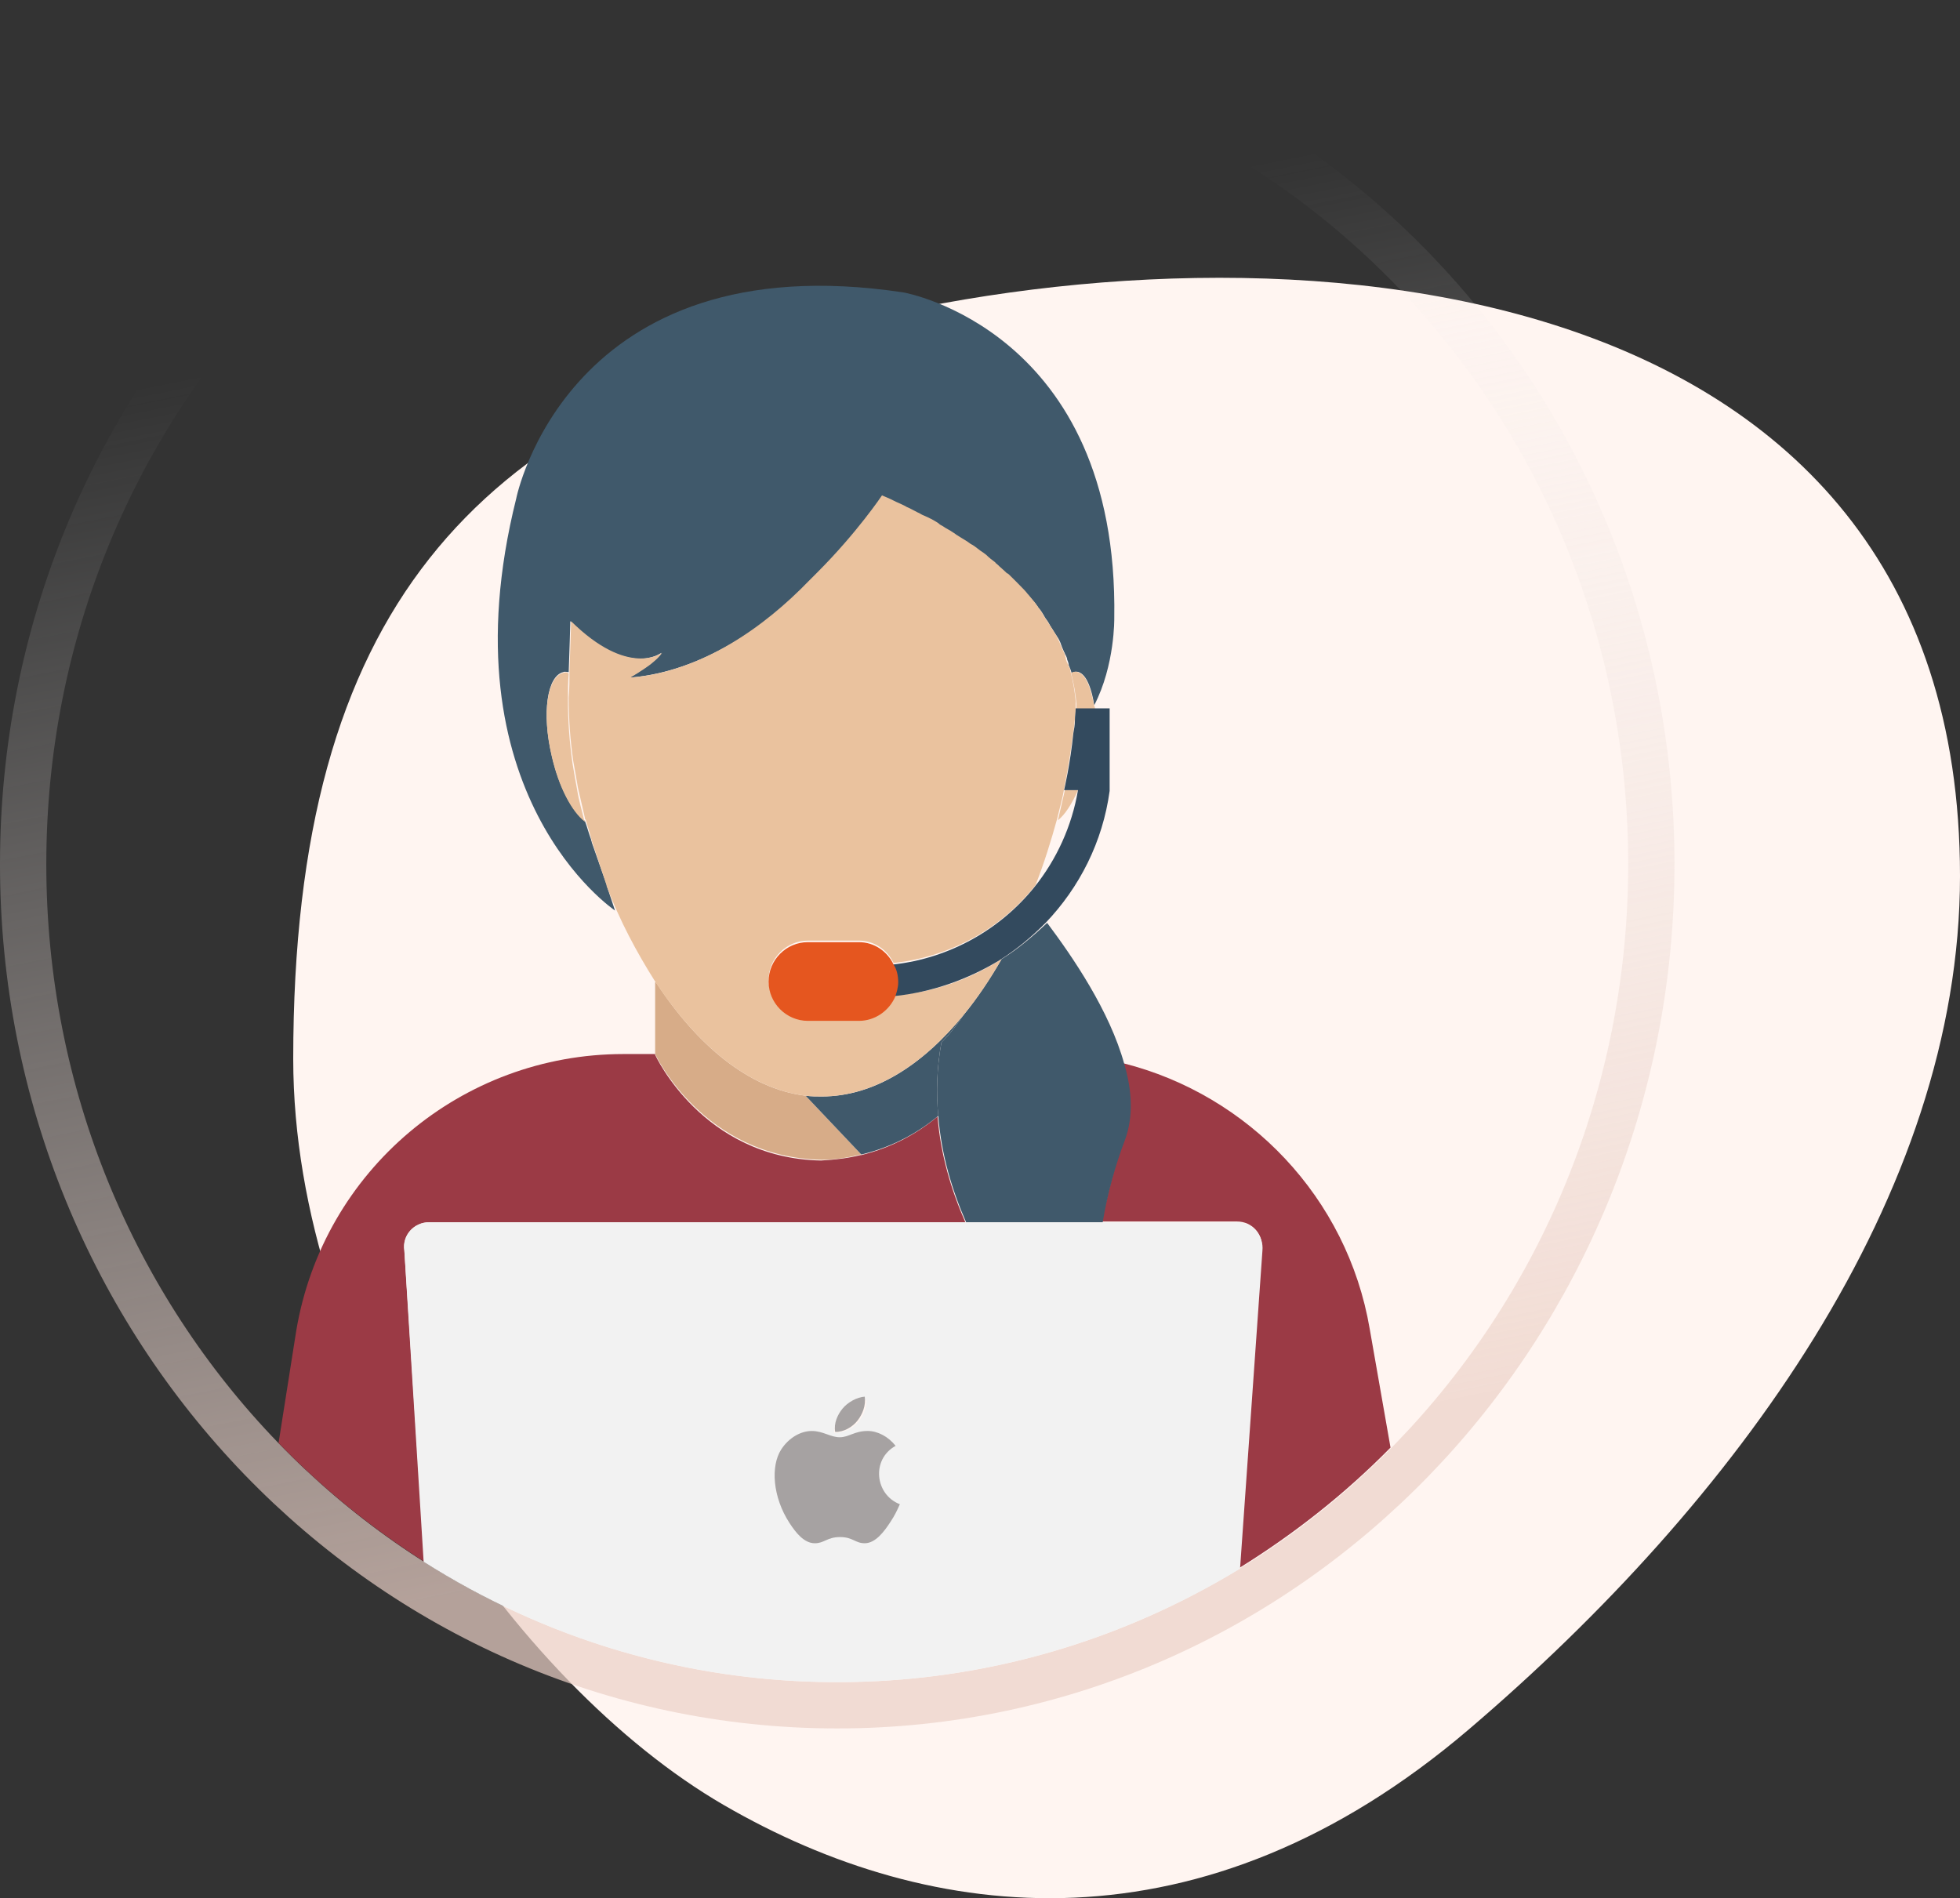
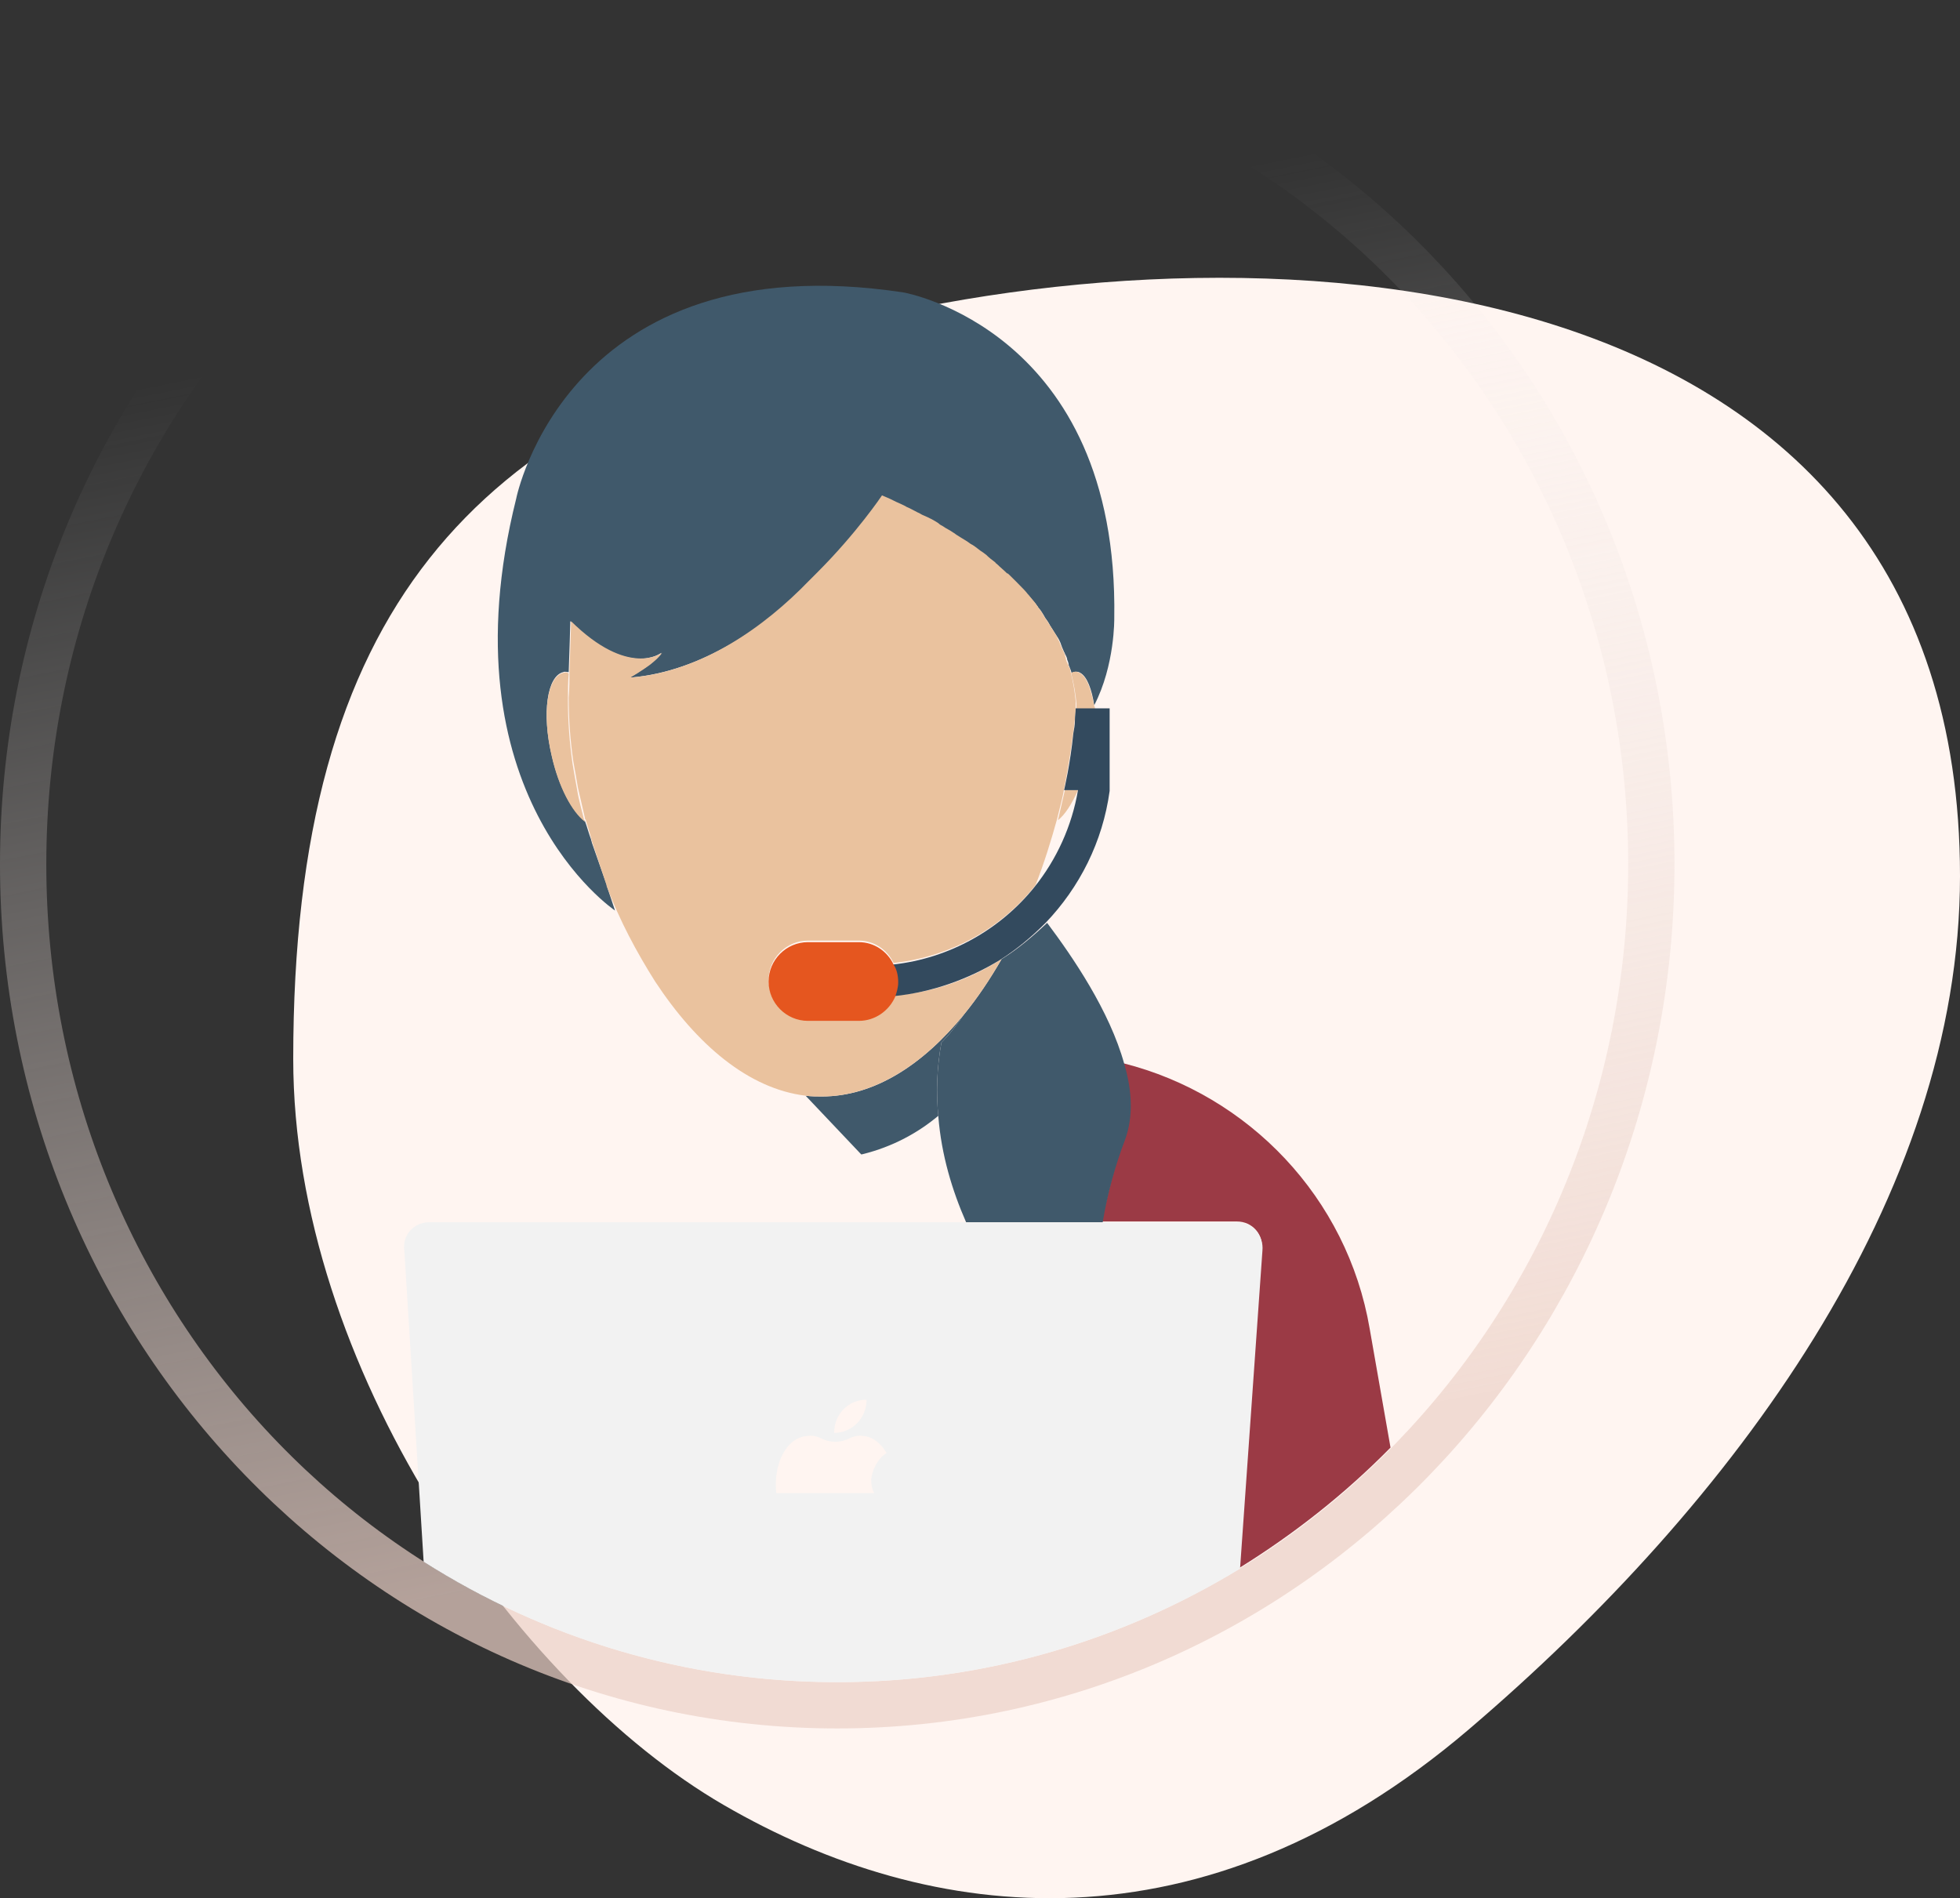
<svg xmlns="http://www.w3.org/2000/svg" fill="none" height="246" viewBox="0 0 254 246" width="254">
  <rect x="0" y="0" width="254" height="246" fill="#333333" stroke="none" />
  <path d="M254 113.531C254 154.988 224.871 194.673 190.365 224.109C155.859 253.546 120.785 249.589 93.774 233.912C66.764 218.235 38 177.044 38 137.216C38 78.69 61.594 54.479 108.357 42.349C164.871 27.689 254 33.455 254 113.531Z" fill="#FFF5F1" />
  <path d="M108.5 221C166.86 221 214 172.103 214 112C214 51.897 166.86 3 108.5 3C50.14 3 3 51.897 3 112C3 172.103 50.14 221 108.5 221Z" stroke="url(#paint0_linear)" stroke-opacity="0.7" stroke-width="6" />
-   <path d="M55.6 158.4H125.1C123.3 154.3 121.9 149.7 121.5 144.7C119 146.8 115.7 148.7 111.6 149.7H111.5C109.9 150.1 108.2 150.3 106.4 150.4C91 150.1 84.9 136.7 84.9 136.7V136.6H80.8C59.8 136.6 41.9 151.7 38.4 172.4L36.1 187C41.8 192.9 48.1 198 55 202.4L52.4 162C52.1 160.1 53.7 158.4 55.6 158.4Z" fill="#9B3A45" />
  <path d="M145.6 137.801C146.5 141.301 146.8 144.701 145.7 147.601C144.4 151.101 143.5 154.801 142.8 158.301H160.3C162.3 158.301 163.8 160.001 163.5 162.001L160.6 203.201C167.7 198.801 174.3 193.601 180.2 187.601L177.5 172.201C174.6 155.201 161.8 141.901 145.6 137.801Z" fill="#9B3A45" />
-   <path d="M106.5 150.301C108.3 150.301 110 150.001 111.6 149.601L104.4 142.001C97 141.101 90.3 135.401 85 127.301C85 127.301 85 127.301 84.9 127.301V136.501V136.601C84.9 136.601 91.1 150.001 106.5 150.301Z" fill="#D7AC88" />
  <path d="M122 135.1C122 135.1 123.2 134 124.9 131.5C119.6 138 113.3 142.1 106.5 142.1C105.8 142.1 105.1 142.1 104.4 142L111.6 149.6H111.7C115.8 148.6 119.1 146.7 121.6 144.6C121.3 141.6 121.4 138.4 122 135.1Z" fill="#40596B" />
  <path d="M129.8 124.3C128.3 126.9 126.7 129.3 124.9 131.5C123.2 134 122 135.1 122 135.1C121.4 138.4 121.3 141.6 121.6 144.7C122 149.7 123.4 154.3 125.2 158.4H142.9C143.5 154.8 144.5 151.1 145.8 147.7C146.9 144.7 146.7 141.3 145.7 137.9C143.8 131 139 124 135.7 119.6C133.9 121.3 131.9 123 129.8 124.3Z" fill="#40596B" />
  <path d="M76.7 109.201C76.7 109.101 76.6 108.901 76.6 108.801C76.3 108.001 76.1 107.201 75.8 106.401C74.1 105.101 72.4 101.901 71.5 97.901C70.2 92.401 70.9 87.601 73 87.101C73.2 87.001 73.5 87.101 73.7 87.101C73.8 83.901 73.9 81.501 73.9 80.801C73.9 80.601 73.9 80.501 73.9 80.501C81.4 88.001 85.7 84.601 85.7 84.601C85.4 85.101 84.9 85.601 84.2 86.101C83 87.001 81.6 87.801 81.6 87.801C81.7 87.801 81.7 87.801 81.8 87.801C91 87.001 99.1 81.201 105 75.601C105.3 75.301 105.7 75.001 106 74.601L106.1 74.501C111.3 69.301 114.5 64.501 114.5 64.501C114.8 64.601 115 64.701 115.2 64.801C115.7 65.001 116.2 65.301 116.7 65.501C117 65.701 117.4 65.801 117.7 66.001C118.2 66.201 118.6 66.501 119.1 66.701C119.4 66.801 119.6 67.001 119.9 67.101C120.6 67.401 121.2 67.801 121.8 68.101C122 68.201 122.2 68.301 122.4 68.501C122.9 68.801 123.3 69.001 123.7 69.301C123.9 69.401 124.1 69.601 124.3 69.701C124.9 70.101 125.4 70.401 126 70.801C126.1 70.801 126.1 70.901 126.2 70.901C126.7 71.201 127.2 71.601 127.6 71.901C127.7 72.001 127.9 72.101 128 72.201C128.4 72.501 128.8 72.801 129.2 73.201C129.3 73.301 129.4 73.301 129.4 73.401C129.9 73.801 130.3 74.201 130.7 74.601C130.8 74.701 130.9 74.801 131 74.801C131.3 75.101 131.7 75.401 132 75.801C132.1 75.901 132.2 76.001 132.3 76.101C132.7 76.501 133 76.901 133.4 77.301C133.4 77.301 133.4 77.301 133.5 77.401C133.8 77.801 134.1 78.101 134.4 78.501C134.5 78.601 134.5 78.701 134.6 78.801C134.9 79.101 135.1 79.501 135.3 79.801C135.3 79.901 135.4 79.901 135.4 80.001C135.7 80.401 135.9 80.701 136.1 81.101C136.2 81.201 136.2 81.301 136.3 81.401C136.5 81.701 136.6 81.901 136.8 82.201C136.9 82.301 136.9 82.401 137 82.501C137.2 82.801 137.4 83.201 137.5 83.501C137.5 83.601 137.6 83.701 137.6 83.801C137.7 84.001 137.8 84.301 137.9 84.501C138 84.601 138 84.801 138.1 84.901C138.2 85.101 138.3 85.301 138.3 85.501C138.4 85.701 138.5 86.001 138.5 86.201C138.6 86.401 138.6 86.501 138.7 86.701C138.8 86.901 138.8 87.101 138.9 87.201C139.3 87.001 139.7 87.001 140 87.201C140.9 87.701 141.5 89.401 141.8 91.401C144.5 86.201 144.4 80.101 144.4 80.101C145 42.801 117.1 37.901 117.1 37.901C73.5 31.301 66.9 64.601 66.9 64.601C57.3 103.001 79.7 118.001 79.7 118.001L78.7 115.001C78.7 115.001 78.7 115.001 78.7 114.901L76.7 109.201Z" fill="#40596B" />
  <path d="M73 87.2C70.9 87.7 70.2 92.501 71.5 98.001C72.4 102 74.1 105.2 75.8 106.5C75.8 106.4 75.8 106.3 75.7 106.3C75.4 105 75 103.7 74.8 102.4C74.6 101.3 74.4 100.2 74.2 99.001C73.8 96.201 73.6 93.5 73.6 90.7C73.6 89.5 73.6 88.4 73.7 87.3C73.5 87.1 73.3 87.1 73 87.2Z" fill="#EAC29E" />
  <path d="M160.3 158.4H142.8H125.1H55.6C53.6 158.4 52.1 160.1 52.4 162.1L54.9 202.4C70.5 212.3 88.8 218 108.5 218C127.6 218 145.4 212.6 160.7 203.3L163.6 162.1C163.8 160.1 162.3 158.4 160.3 158.4ZM112.3 181.4C112.3 183.8 110.4 185.7 108.1 185.7C108.1 183.3 109.9 181.4 112.3 181.4ZM104.6 186.1C105.2 186 105.8 186.1 106.4 186.4C107.6 187 108.9 187 110.1 186.4C110.7 186.1 111.3 186 111.9 186.1C113.1 186.2 114.1 187 114.9 188.3C113.8 189 113 190.4 112.9 191.8C112.9 192.4 113 193 113.3 193.5H100.6C100.2 189.7 101.9 186.3 104.6 186.1Z" fill="#F2F2F2" />
  <path d="M139.1 95C139.2 94.5 139.2 94 139.3 93.4C139.2 93.9 139.2 94.4 139.1 95Z" fill="#F8B64C" />
  <path d="M139.7 102.4H138C137.7 103.7 137.4 105 137.1 106.3C138 105.6 138.9 104.2 139.7 102.4Z" fill="#EAC29E" />
  <path d="M139.9 87.201C139.5 87.001 139.2 87.001 138.8 87.201C139.2 88.701 139.4 90.101 139.5 91.201C139.5 91.901 139.4 92.601 139.4 93.401C139.4 92.901 139.5 92.401 139.5 91.901H141.9C141.9 91.801 141.9 91.601 141.8 91.501C141.4 89.301 140.8 87.601 139.9 87.201Z" fill="#EAC29E" />
  <path d="M104.4 141.999C105.1 142.099 105.8 142.099 106.5 142.099C113.3 142.099 119.7 137.899 124.9 131.499C126.7 129.299 128.3 126.899 129.8 124.299C125.7 126.899 121.1 128.599 116 128.999C115.2 130.799 113.4 132.099 111.3 132.099H104.7C101.9 132.099 99.6 129.799 99.6 126.999C99.6 124.199 101.9 121.899 104.7 121.899H111.3C113.3 121.899 115 123.099 115.8 124.799C123.2 123.999 129.8 120.299 134.2 114.699C135.3 111.899 136.2 108.999 137 106.099C137.3 104.799 137.7 103.499 137.9 102.199C137.9 102.199 138.6 98.799 139.1 94.799C139.2 94.299 139.2 93.699 139.3 93.199V93.099C139.4 92.399 139.4 91.599 139.4 90.899C139.3 89.799 139.1 88.399 138.7 86.899C138.7 86.699 138.6 86.499 138.5 86.399C138.5 86.199 138.4 86.099 138.3 85.899C138.2 85.699 138.1 85.399 138.1 85.199C138 84.999 138 84.799 137.9 84.599C137.8 84.499 137.8 84.299 137.7 84.199C137.6 83.999 137.5 83.699 137.4 83.499C137.4 83.399 137.3 83.299 137.3 83.199C137.1 82.899 137 82.499 136.8 82.199C136.7 82.099 136.7 81.999 136.6 81.899C136.4 81.599 136.3 81.399 136.1 81.099C136 80.999 136 80.899 135.9 80.799C135.7 80.399 135.4 80.099 135.2 79.699C135.2 79.599 135.1 79.599 135.1 79.499C134.9 79.199 134.6 78.799 134.4 78.499C134.3 78.399 134.3 78.299 134.2 78.199C133.9 77.799 133.6 77.499 133.3 77.099C133.3 77.099 133.3 77.099 133.2 76.999C132.9 76.599 132.5 76.199 132.1 75.799C132 75.699 131.9 75.599 131.8 75.499C131.5 75.199 131.2 74.899 130.8 74.499C130.7 74.399 130.6 74.299 130.5 74.299C130.1 73.899 129.6 73.499 129.2 73.099C129.1 72.999 129 72.999 129 72.899C128.6 72.599 128.2 72.299 127.8 71.899C127.7 71.799 127.5 71.699 127.4 71.599C126.9 71.299 126.5 70.899 126 70.599C125.9 70.599 125.9 70.499 125.8 70.499C125.3 70.099 124.7 69.799 124.1 69.399C123.9 69.299 123.7 69.099 123.5 68.999C123.1 68.699 122.6 68.499 122.2 68.199C122 68.099 121.8 67.999 121.6 67.799C121 67.399 120.4 67.099 119.7 66.799C119.4 66.699 119.2 66.499 118.9 66.399C118.5 66.199 118 65.899 117.5 65.699C117.2 65.499 116.9 65.399 116.5 65.199C116 64.999 115.5 64.699 115 64.499C114.8 64.399 114.5 64.299 114.3 64.199C114.3 64.199 111.1 68.999 105.9 74.199L105.8 74.299C105.5 74.599 105.2 74.899 104.8 75.299C99.1 81.199 91 86.999 81.9 87.799C81.8 87.799 81.8 87.799 81.7 87.799C81.7 87.799 83.1 86.999 84.3 86.099C84.9 85.599 85.5 85.099 85.8 84.599C85.7 84.699 81.4 87.799 74 80.499C74 80.599 74 80.699 74 80.699C74 81.499 73.9 83.899 73.8 86.999C73.8 88.099 73.8 89.199 73.7 90.399C73.7 93.199 73.9 95.999 74.3 98.699C74.5 99.799 74.7 100.899 74.9 102.099C75.2 103.399 75.5 104.699 75.8 105.999C75.8 106.099 75.8 106.199 75.9 106.199C76.1 106.999 76.4 107.799 76.6 108.599C76.6 108.699 76.7 108.899 76.7 108.999L78.6 114.699C78.6 114.699 78.6 114.699 78.6 114.799C80.3 119.299 82.5 123.399 84.9 127.199C90.3 135.399 97 141.099 104.4 141.999Z" fill="#EAC29E" />
  <path d="M139.4 91.801C139.4 92.301 139.3 92.801 139.3 93.301V93.401C139.3 93.901 139.2 94.501 139.1 95.001C138.7 99.001 137.9 102.401 137.9 102.401H139.6H139.7C138.9 107.101 136.9 111.401 134.1 114.901C129.7 120.401 123.1 124.201 115.7 125.001C116 125.701 116.2 126.401 116.2 127.201C116.2 127.901 116.1 128.501 115.8 129.101C120.8 128.601 125.5 126.901 129.6 124.401C131.8 123.001 133.7 121.401 135.5 119.601C139.9 115.001 142.9 109.101 143.8 102.501V91.801H141.6H139.4Z" fill="#334A5E" />
  <path d="M115.8 125C115 123.3 113.3 122.1 111.3 122.1H104.7C101.9 122.1 99.6 124.4 99.6 127.2C99.6 130 101.9 132.3 104.7 132.3H111.3C113.4 132.3 115.2 131 116 129.2C116.2 128.6 116.4 128 116.4 127.3C116.4 126.4 116.2 125.6 115.8 125Z" fill="#E5561F" />
  <g clip-path="url(#clip0)">
    <path d="M112.062 181C111.049 181.07 109.865 181.718 109.175 182.563C108.546 183.329 108.028 184.466 108.23 185.572C109.337 185.606 110.48 184.942 111.143 184.084C111.763 183.285 112.232 182.154 112.062 181Z" fill="#A6A2A2" />
    <path d="M116.065 187.375C115.092 186.155 113.725 185.447 112.435 185.447C110.731 185.447 110.01 186.263 108.826 186.263C107.605 186.263 106.678 185.45 105.204 185.45C103.756 185.45 102.215 186.334 101.238 187.847C99.864 189.978 100.099 193.983 102.325 197.395C103.122 198.615 104.186 199.988 105.578 200C106.817 200.012 107.166 199.206 108.844 199.197C110.522 199.188 110.84 200.011 112.076 199.998C113.469 199.987 114.591 198.466 115.388 197.245C115.959 196.37 116.172 195.929 116.615 194.941C113.393 193.715 112.876 189.133 116.065 187.375Z" fill="#A6A2A2" />
  </g>
  <defs>
    <linearGradient gradientUnits="userSpaceOnUse" id="paint0_linear" x1="66" x2="108.5" y1="6" y2="218">
      <stop offset="0.156" stop-color="#EFEFEF" stop-opacity="0" />
      <stop offset="0.906" stop-color="#ECD1C7" />
    </linearGradient>
    <clipPath id="clip0">
-       <rect fill="white" height="19" width="19" x="99" y="181" />
-     </clipPath>
+       </clipPath>
  </defs>
</svg>